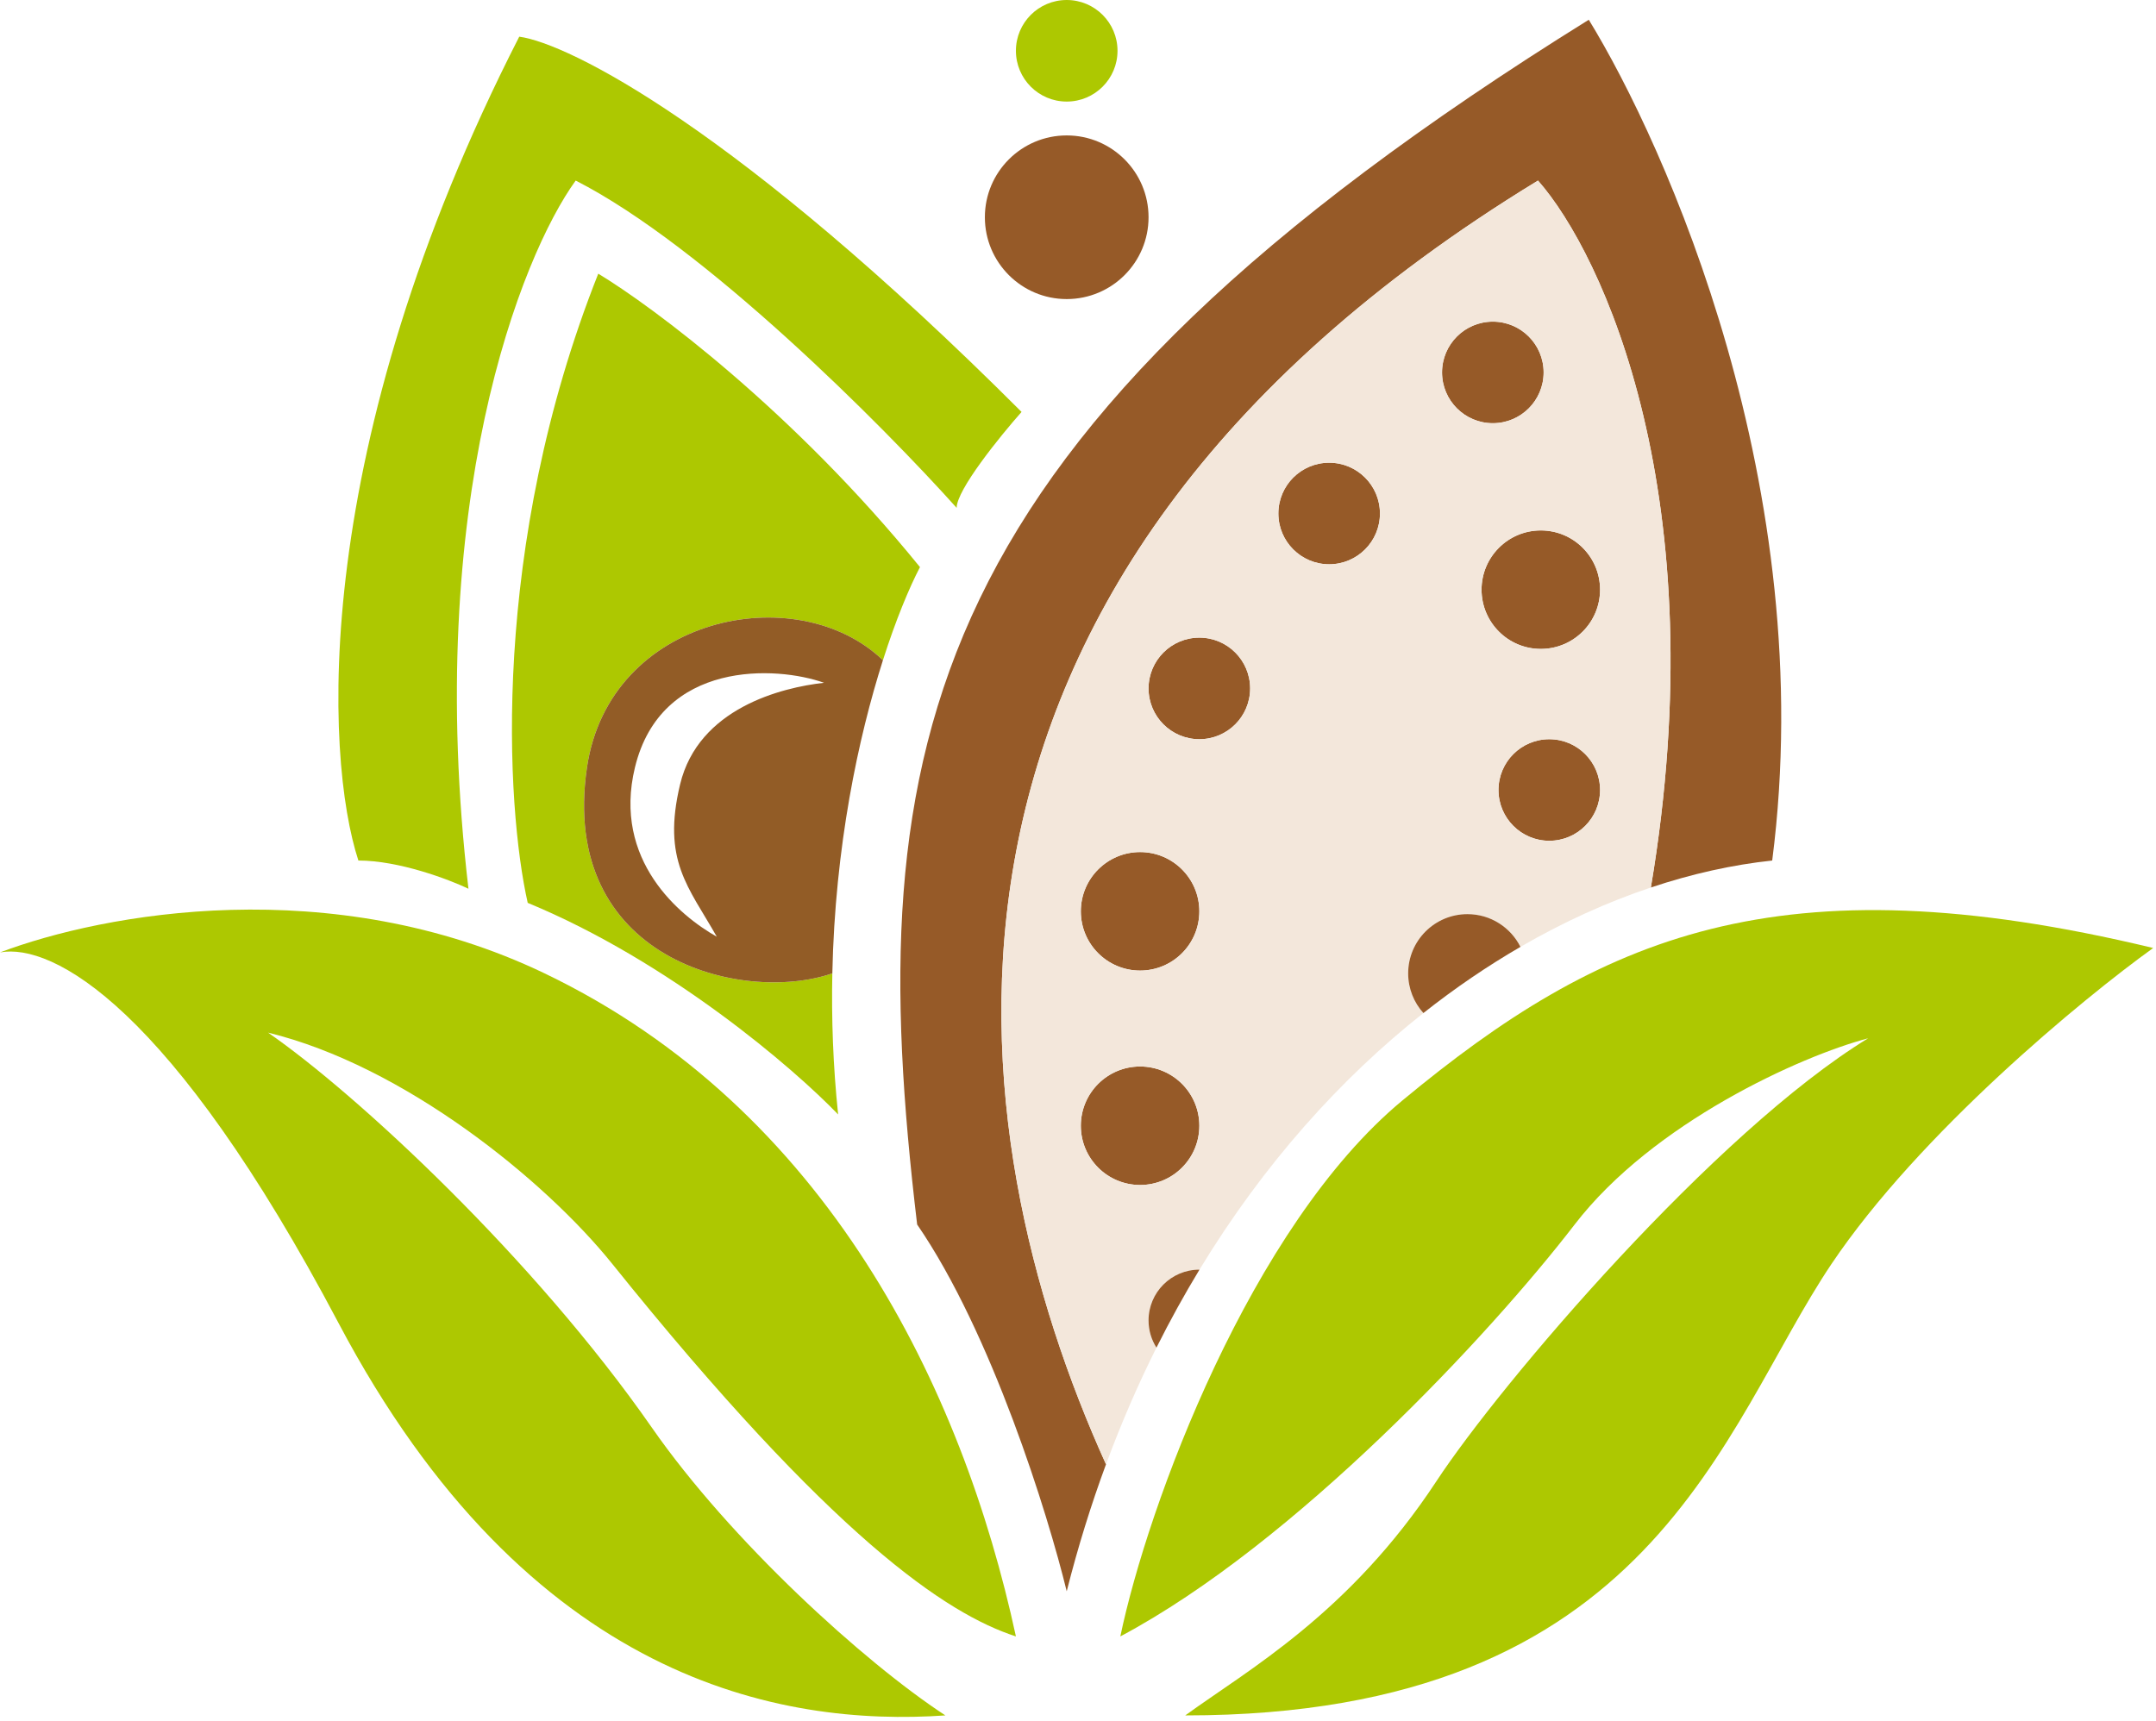
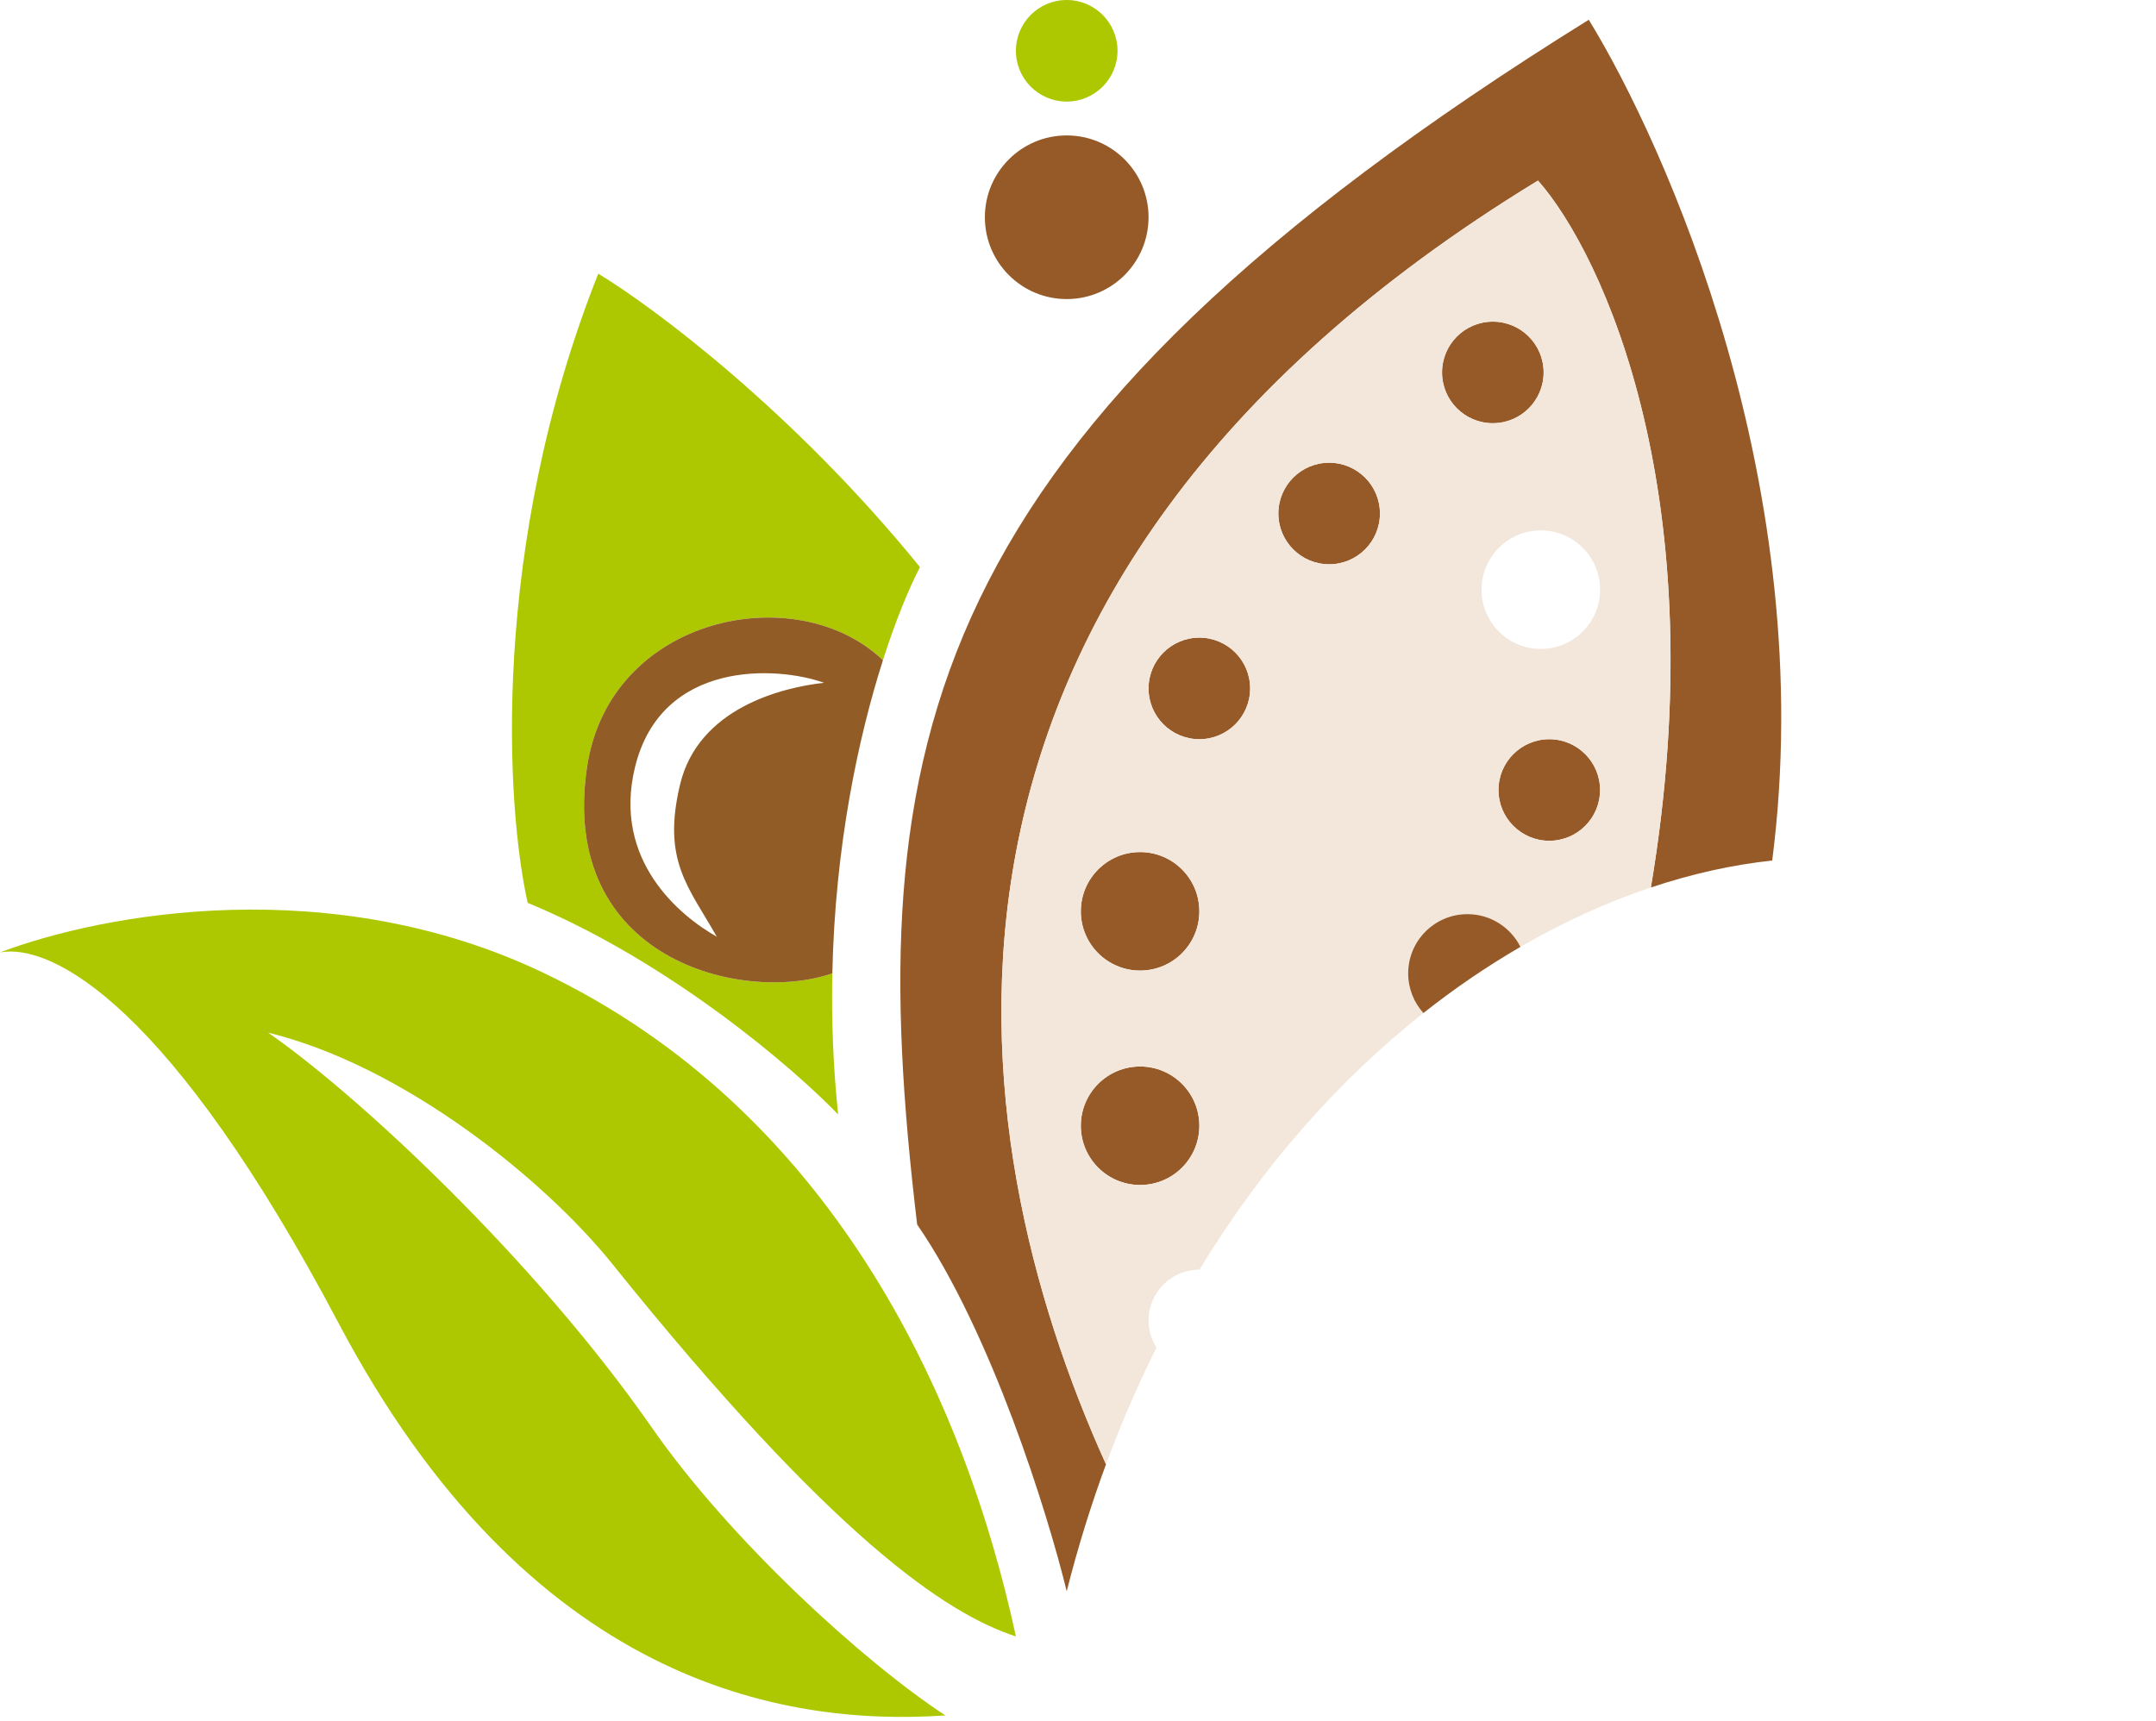
<svg xmlns="http://www.w3.org/2000/svg" width="382" height="305" viewBox="0 0 382 305" fill="none">
  <path d="M60 234.5C93.6 298.1 138.5 306 167.5 304C153 294.5 129.413 273 115.5 253C94.618 222.982 63.167 193.833 47.5 183C71.5 188.842 96.5 209.066 108.5 224C147.472 272.5 167.667 286 180 290C170.5 246 146.5 196.5 96.5 172.5C58.74 154.375 18.306 161.856 0.016 168.779C9.294 167.117 30.26 178.206 60 234.5Z" fill="#ADC801" />
-   <path d="M198.5 290C203.333 266.833 221.574 217.31 248.5 195C283.5 166 315 152 381.5 168C369 177 340.1 200.8 324.5 224C305 253 293 304 210 304C221 296 239.057 286 254.5 262.5C266 245 304 200.5 331 184C319 187.167 292.846 199 279 217C264 236.5 229.5 273.5 198.5 290Z" fill="#ADC801" />
-   <path d="M83 157.5C79.5 155.833 70.7 152.5 63.5 152.5C57.5 134.167 54.8 79.3 92 6.5C100.667 7.667 130.6 22.6 181 73C177.167 77.333 169.5 86.8 169.5 90C156.5 75.5 124.8 43.6 102 32C92.333 45.333 75 89.1 83 157.5Z" fill="#ADC801" />
  <path d="M106 48.5C86.8 96.9 89.667 143 93.5 160C118.656 170.4 140.648 189.333 148.5 197.5C147.596 188.841 147.305 180.471 147.472 172.5C131.481 178 99 170 104 136C107.946 109.167 141.125 102.333 156.438 117C158.732 109.808 161.087 104.187 163 100.5C140.6 72.9 115.667 54.333 106 48.5Z" fill="#ADC801" />
  <path fill-rule="evenodd" clip-rule="evenodd" d="M104 136C99 170 131.481 178 147.472 172.5C147.945 149.986 152.081 130.659 156.438 117C141.125 102.333 107.946 109.167 104 136ZM112.5 136C108.5 152.5 120.5 162.333 127 166C122 157.17 117.26 152.5 120.5 139C123.74 125.5 138.5 121.833 146 121C137.628 118 117.129 116.906 112.5 136Z" fill="#925C26" />
  <path d="M162.5 217C175.7 236.2 185.667 268.333 189 282C190.987 274.147 193.323 266.647 195.962 259.5C169.5 201 154.5 104 272.5 32C284 45.019 304.1 88.302 292.5 157.279C299.795 154.837 307.013 153.243 314 152.5C322.5 86.5 295 25.5 281.5 3.5C162.5 77.5 152.384 132 162.5 217Z" fill="#965A28" />
  <path d="M203.5 38.5C203.5 46.508 197.008 53 189 53C180.992 53 174.5 46.508 174.5 38.5C174.5 30.492 180.992 24 189 24C197.008 24 203.5 30.492 203.5 38.5Z" fill="#965A28" />
  <path d="M198 9C198 13.971 193.971 18 189 18C184.029 18 180 13.971 180 9C180 4.029 184.029 0 189 0C193.971 0 198 4.029 198 9Z" fill="#ADC801" />
  <path d="M273.5 66C273.5 70.971 269.471 75 264.5 75C259.529 75 255.5 70.971 255.5 66C255.5 61.029 259.529 57 264.5 57C269.471 57 273.5 61.029 273.5 66Z" fill="#965A28" />
  <path d="M244.5 91C244.5 95.971 240.471 100 235.5 100C230.529 100 226.5 95.971 226.5 91C226.5 86.029 230.529 82 235.5 82C240.471 82 244.5 86.029 244.5 91Z" fill="#965A28" />
  <path d="M283.5 140C283.5 144.971 279.471 149 274.5 149C269.529 149 265.5 144.971 265.5 140C265.5 135.029 269.529 131 274.5 131C279.471 131 283.5 135.029 283.5 140Z" fill="#965A28" />
  <path d="M221.5 122C221.5 126.971 217.471 131 212.5 131C207.529 131 203.5 126.971 203.5 122C203.5 117.029 207.529 113 212.5 113C217.471 113 221.5 117.029 221.5 122Z" fill="#965A28" />
  <path d="M212.5 161.5C212.5 167.299 207.799 172 202 172C196.201 172 191.5 167.299 191.5 161.5C191.5 155.701 196.201 151 202 151C207.799 151 212.5 155.701 212.5 161.5Z" fill="#965A28" />
  <path d="M212.5 199.5C212.5 205.299 207.799 210 202 210C196.201 210 191.5 205.299 191.5 199.5C191.5 193.701 196.201 189 202 189C207.799 189 212.5 193.701 212.5 199.5Z" fill="#965A28" />
-   <path d="M283.5 104.5C283.5 110.299 278.799 115 273 115C267.201 115 262.5 110.299 262.5 104.5C262.5 98.701 267.201 94 273 94C278.799 94 283.5 98.701 283.5 104.5Z" fill="#965A28" />
  <path fill-rule="evenodd" clip-rule="evenodd" d="M272.5 32C154.5 104 169.5 201 195.962 259.5C198.643 252.243 201.637 245.35 204.9 238.823C204.013 237.429 203.5 235.774 203.5 234C203.5 229.029 207.529 225 212.5 225C212.508 225 212.517 225 212.525 225C223.906 206.243 237.595 191.076 252.199 179.528C250.521 177.667 249.5 175.203 249.5 172.5C249.5 166.701 254.201 162 260 162C264.11 162 267.669 164.362 269.393 167.802C277.058 163.358 284.821 159.849 292.5 157.279C304.1 88.302 284 45.019 272.5 32ZM264.5 75C269.471 75 273.5 70.971 273.5 66C273.5 61.029 269.471 57 264.5 57C259.529 57 255.5 61.029 255.5 66C255.5 70.971 259.529 75 264.5 75ZM235.5 100C240.471 100 244.5 95.971 244.5 91C244.5 86.029 240.471 82 235.5 82C230.529 82 226.5 86.029 226.5 91C226.5 95.971 230.529 100 235.5 100ZM274.5 149C279.471 149 283.5 144.971 283.5 140C283.5 135.029 279.471 131 274.5 131C269.529 131 265.5 135.029 265.5 140C265.5 144.971 269.529 149 274.5 149ZM212.5 131C217.471 131 221.5 126.971 221.5 122C221.5 117.029 217.471 113 212.5 113C207.529 113 203.5 117.029 203.5 122C203.5 126.971 207.529 131 212.5 131ZM202 172C207.799 172 212.5 167.299 212.5 161.5C212.5 155.701 207.799 151 202 151C196.201 151 191.5 155.701 191.5 161.5C191.5 167.299 196.201 172 202 172ZM202 210C207.799 210 212.5 205.299 212.5 199.5C212.5 193.701 207.799 189 202 189C196.201 189 191.5 193.701 191.5 199.5C191.5 205.299 196.201 210 202 210ZM273 115C278.799 115 283.5 110.299 283.5 104.5C283.5 98.701 278.799 94 273 94C267.201 94 262.5 98.701 262.5 104.5C262.5 110.299 267.201 115 273 115Z" fill="#F3E7DB" />
  <path d="M260 162C254.201 162 249.5 166.701 249.5 172.5C249.5 175.203 250.521 177.667 252.199 179.528C257.821 175.082 263.579 171.173 269.393 167.802C267.669 164.362 264.11 162 260 162Z" fill="#965A28" />
-   <path d="M212.5 225C207.529 225 203.5 229.029 203.5 234C203.5 235.774 204.013 237.429 204.9 238.823C207.302 234.017 209.85 229.409 212.525 225L212.5 225Z" fill="#965A28" />
</svg>